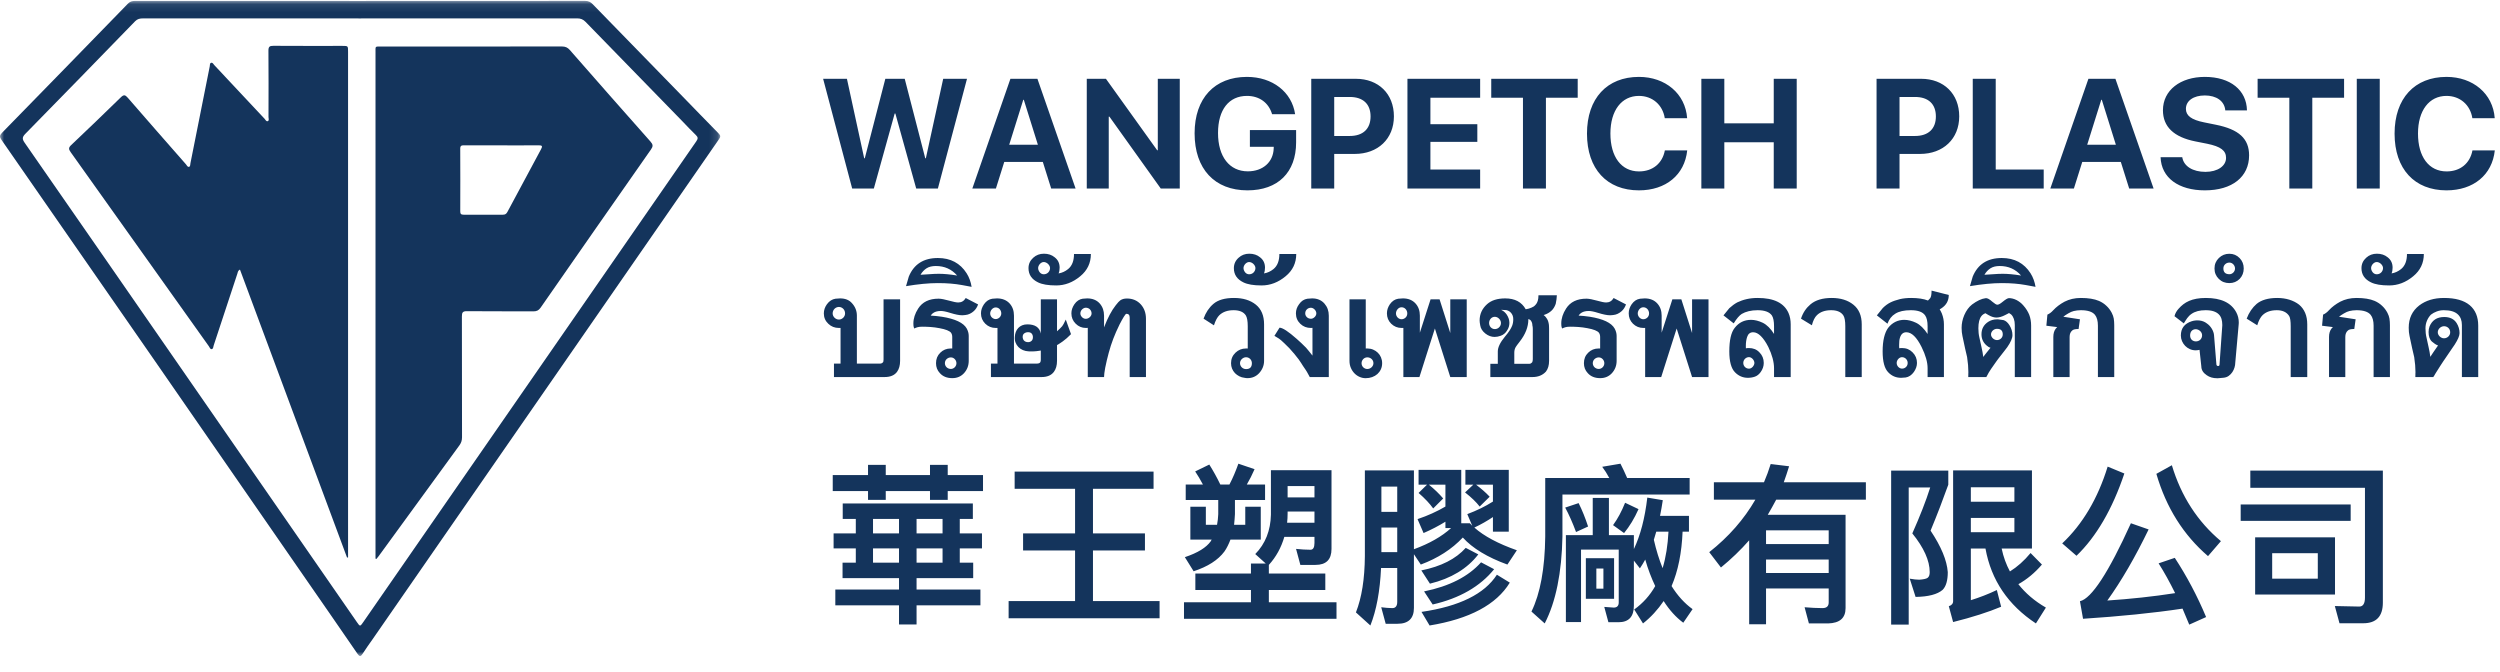
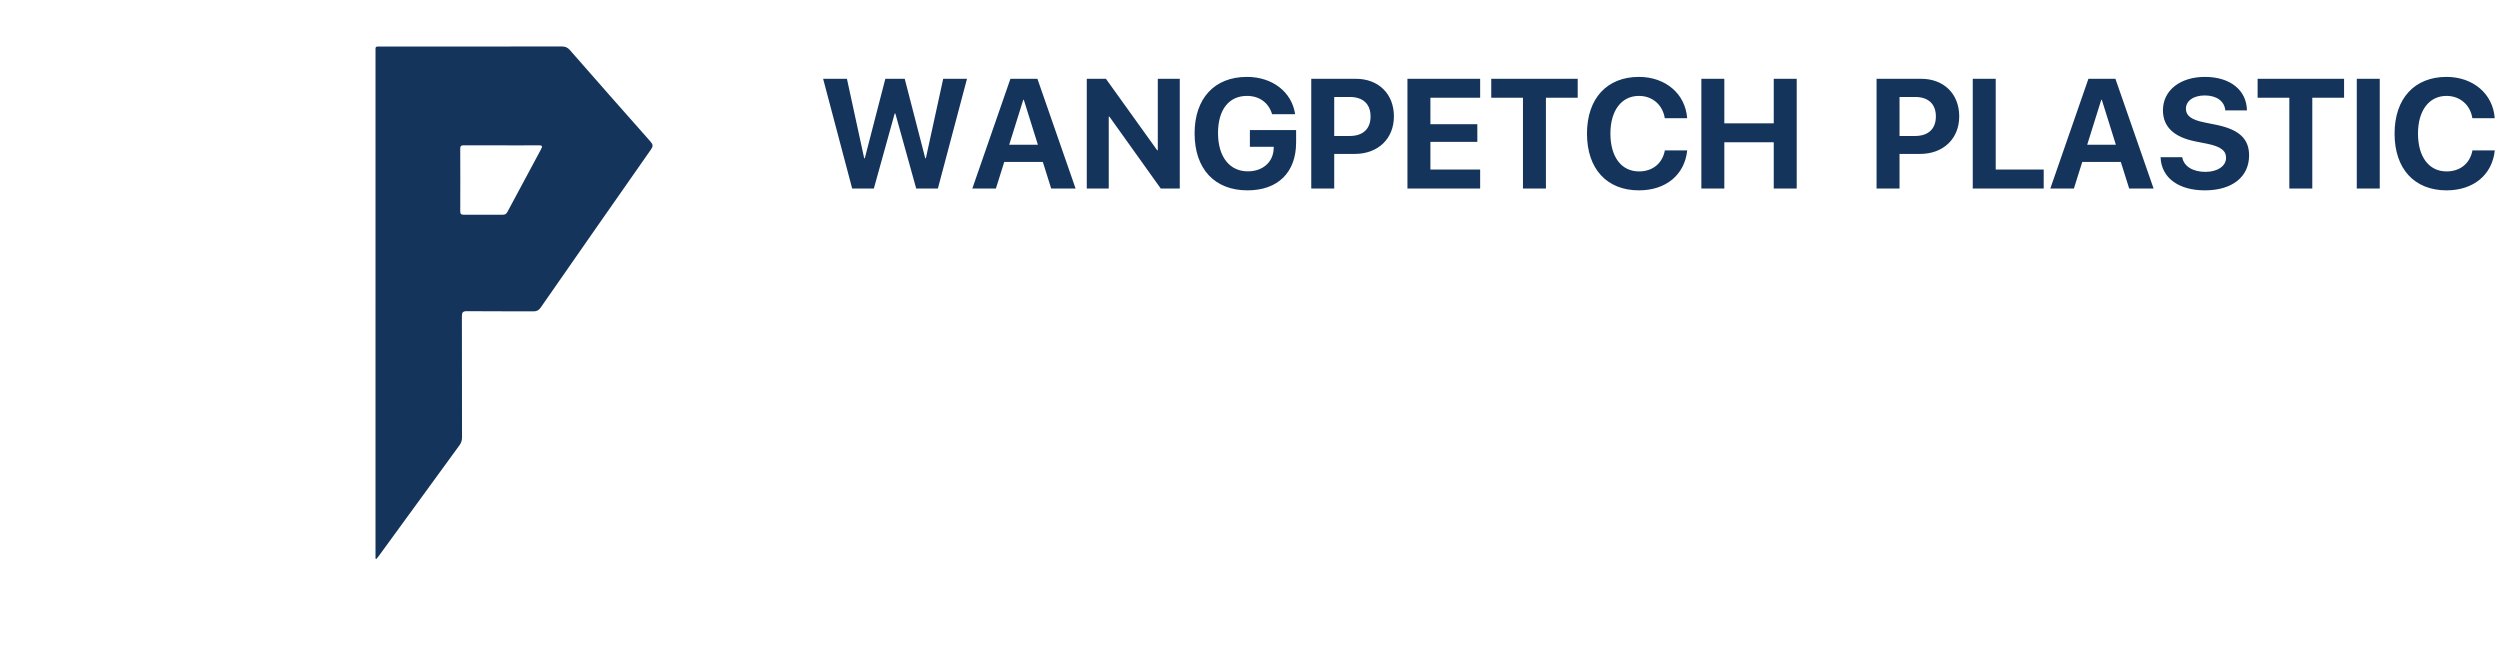
<svg xmlns="http://www.w3.org/2000/svg" xmlns:xlink="http://www.w3.org/1999/xlink" width="305px" height="82px" viewBox="0 0 305 82" version="1.1">
  <title>Group 2</title>
  <defs>
-     <polygon id="path-1" points="3.81611049e-05 0.094 87.867 0.094 87.867 80.028 3.81611049e-05 80.028" />
-   </defs>
+     </defs>
  <g id="Page-1" stroke="none" stroke-width="1" fill="none" fill-rule="evenodd">
    <g id="Wangpetch-Product-air-bubble" transform="translate(-215, -20)">
      <g id="Group-2" transform="translate(215, 20)">
        <path d="M106.609,23 L109.151,13.853 L109.235,13.853 L111.777,23 L114.421,23 L117.974,9.613 L115.07,9.613 L112.955,19.308 L112.881,19.308 L110.376,9.613 L108.01,9.613 L105.505,19.308 L105.431,19.308 L103.325,9.613 L100.421,9.613 L103.965,23 L106.609,23 Z M121.5,23 L122.52,19.753 L127.224,19.753 L128.244,23 L131.222,23 L126.565,9.613 L123.271,9.613 L118.624,23 L121.5,23 Z M126.621,17.656 L123.123,17.656 L124.839,12.173 L124.904,12.173 L126.621,17.656 Z M135.267,23 L135.267,14.233 L135.351,14.233 L141.613,23 L143.932,23 L143.932,9.613 L141.251,9.613 L141.251,18.333 L141.177,18.333 L134.924,9.613 L132.586,9.613 L132.586,23 L135.267,23 Z M152.189,23.223 C155.918,23.223 158.126,21.024 158.126,17.378 L158.126,15.866 L152.486,15.866 L152.486,17.907 L155.399,17.907 L155.39,18.12 C155.334,19.781 154.063,20.903 152.235,20.903 C150.009,20.903 148.599,19.131 148.599,16.228 C148.599,13.379 149.925,11.7 152.133,11.7 C153.646,11.7 154.787,12.535 155.195,13.936 L158.006,13.936 C157.607,11.227 155.25,9.381 152.124,9.381 C148.19,9.381 145.741,11.979 145.741,16.265 C145.741,20.616 148.19,23.223 152.189,23.223 Z M162.774,23 L162.774,18.779 L165.279,18.779 C168.1,18.779 170.057,16.942 170.057,14.196 C170.057,11.44 168.165,9.613 165.418,9.613 L159.973,9.613 L159.973,23 L162.774,23 Z M164.667,16.589 L162.774,16.589 L162.774,11.83 L164.676,11.83 C166.281,11.83 167.209,12.684 167.209,14.205 C167.209,15.736 166.272,16.589 164.667,16.589 Z M180.578,23 L180.578,20.681 L174.51,20.681 L174.51,17.304 L180.234,17.304 L180.234,15.151 L174.51,15.151 L174.51,11.923 L180.578,11.923 L180.578,9.613 L171.708,9.613 L171.708,23 L180.578,23 Z M188.603,23 L188.603,11.923 L192.48,11.923 L192.48,9.613 L181.932,9.613 L181.932,11.923 L185.801,11.923 L185.801,23 L188.603,23 Z M199.949,23.223 C203.233,23.223 205.524,21.339 205.84,18.352 L203.112,18.352 C202.815,19.938 201.619,20.913 199.958,20.913 C197.815,20.913 196.47,19.15 196.47,16.292 C196.47,13.472 197.833,11.7 199.949,11.7 C201.582,11.7 202.843,12.776 203.103,14.418 L205.831,14.418 C205.617,11.422 203.168,9.381 199.949,9.381 C196.071,9.381 193.612,11.988 193.612,16.302 C193.612,20.625 196.052,23.223 199.949,23.223 Z M210.367,23 L210.367,17.359 L216.397,17.359 L216.397,23 L219.199,23 L219.199,9.613 L216.397,9.613 L216.397,15.049 L210.367,15.049 L210.367,9.613 L207.565,9.613 L207.565,23 L210.367,23 Z M231.742,23 L231.742,18.779 L234.247,18.779 C237.067,18.779 239.025,16.942 239.025,14.196 C239.025,11.44 237.132,9.613 234.386,9.613 L228.94,9.613 L228.94,23 L231.742,23 Z M233.635,16.589 L231.742,16.589 L231.742,11.83 L233.644,11.83 C235.249,11.83 236.177,12.684 236.177,14.205 C236.177,15.736 235.24,16.589 233.635,16.589 Z M249.332,23 L249.332,20.681 L243.478,20.681 L243.478,9.613 L240.676,9.613 L240.676,23 L249.332,23 Z M253.015,23 L254.036,19.753 L258.739,19.753 L259.76,23 L262.738,23 L258.081,9.613 L254.787,9.613 L250.139,23 L253.015,23 Z M258.136,17.656 L254.639,17.656 L256.355,12.173 L256.42,12.173 L258.136,17.656 Z M268.991,23.223 C272.34,23.223 274.39,21.571 274.39,18.955 C274.39,16.923 273.156,15.782 270.327,15.216 L268.907,14.929 C267.33,14.613 266.681,14.103 266.681,13.277 C266.681,12.294 267.608,11.645 268.991,11.645 C270.401,11.645 271.394,12.331 271.486,13.472 L274.13,13.472 C274.084,11.014 272.117,9.381 268.991,9.381 C266.013,9.381 263.879,11.004 263.879,13.454 C263.879,15.448 265.187,16.729 267.859,17.257 L269.269,17.536 C270.948,17.879 271.579,18.38 271.579,19.261 C271.579,20.245 270.559,20.968 269.065,20.968 C267.543,20.968 266.412,20.3 266.235,19.178 L263.591,19.178 C263.675,21.701 265.799,23.223 268.991,23.223 Z M282.1,23 L282.1,11.923 L285.978,11.923 L285.978,9.613 L275.429,9.613 L275.429,11.923 L279.298,11.923 L279.298,23 L282.1,23 Z M290.329,23 L290.329,9.613 L287.527,9.613 L287.527,23 L290.329,23 Z M298.474,23.223 C301.758,23.223 304.05,21.339 304.365,18.352 L301.638,18.352 C301.341,19.938 300.144,20.913 298.483,20.913 C296.34,20.913 294.995,19.15 294.995,16.292 C294.995,13.472 296.359,11.7 298.474,11.7 C300.107,11.7 301.369,12.776 301.628,14.418 L304.356,14.418 C304.143,11.422 301.693,9.381 298.474,9.381 C294.596,9.381 292.138,11.988 292.138,16.302 C292.138,20.625 294.578,23.223 298.474,23.223 Z" id="WANGPETCHPLASTIC" fill="#14345C" fill-rule="nonzero" />
-         <path d="M108.062,60.98 L108.062,59.909 L113.459,59.909 L113.459,60.98 L115.622,60.98 L115.622,59.909 L119.927,59.909 L119.927,57.956 L115.622,57.956 L115.622,56.717 L113.459,56.717 L113.459,57.956 L108.062,57.956 L108.062,56.717 L105.899,56.717 L105.899,57.956 L101.594,57.956 L101.594,59.909 L105.899,59.909 L105.899,60.98 L108.062,60.98 Z M111.821,76.184 L111.821,73.853 L119.612,73.853 L119.612,71.921 L111.821,71.921 L111.821,70.535 L118.73,70.535 L118.73,68.645 L117.092,68.645 L117.092,66.902 L119.801,66.902 L119.801,65.075 L117.092,65.075 L117.092,63.311 L118.688,63.311 L118.688,61.421 L102.812,61.421 L102.812,63.311 L104.408,63.311 L104.408,65.075 L101.699,65.075 L101.699,66.902 L104.408,66.902 L104.408,68.645 L102.791,68.645 L102.791,70.535 L109.679,70.535 L109.679,71.921 L101.909,71.921 L101.909,73.853 L109.679,73.853 L109.679,76.184 L111.821,76.184 Z M109.679,65.075 L106.508,65.075 L106.508,63.311 L109.679,63.311 L109.679,65.075 Z M114.992,65.075 L111.821,65.075 L111.821,63.311 L114.992,63.311 L114.992,65.075 Z M109.679,68.645 L106.508,68.645 L106.508,66.902 L109.679,66.902 L109.679,68.645 Z M114.992,68.645 L111.821,68.645 L111.821,66.902 L114.992,66.902 L114.992,68.645 Z M141.469,75.428 L141.469,73.328 L133.342,73.328 L133.342,67.154 L139.684,67.154 L139.684,65.075 L133.342,65.075 L133.342,59.636 L140.734,59.636 L140.734,57.536 L123.787,57.536 L123.787,59.636 L131.158,59.636 L131.158,65.075 L124.816,65.075 L124.816,67.154 L131.158,67.154 L131.158,73.328 L123.052,73.328 L123.052,75.428 L141.469,75.428 Z M145.623,69.695 C147.345,69.128 148.605,68.33 149.382,67.28 C149.676,66.86 149.907,66.377 150.117,65.831 L153.813,65.831 L153.813,61.82 L151.923,61.82 L151.923,64.025 L150.558,64.025 C150.6,63.605 150.642,63.185 150.663,62.723 L150.663,61.001 L154.338,61.001 L154.338,59.111 L152.112,59.111 C152.448,58.544 152.763,57.914 153.057,57.242 L151.083,56.57 C150.768,57.452 150.411,58.313 149.991,59.111 L148.878,59.111 C148.458,58.229 147.996,57.41 147.534,56.675 L145.812,57.515 C146.127,57.977 146.442,58.523 146.757,59.111 L144.657,59.111 L144.657,61.001 L148.626,61.001 L148.626,62.723 C148.605,63.164 148.563,63.605 148.479,64.025 L147.114,64.025 L147.114,61.82 L145.224,61.82 L145.224,65.831 L147.828,65.831 C147.786,65.873 147.765,65.936 147.723,66.02 C147.177,66.797 146.127,67.448 144.552,67.973 L145.623,69.695 Z M163.053,75.491 L163.053,73.475 L154.8,73.475 L154.8,71.984 L161.688,71.984 L161.688,69.968 L154.8,69.968 L154.8,68.918 C155.682,67.952 156.312,66.797 156.69,65.495 L160.365,65.495 L160.365,66.251 C160.365,66.797 160.197,67.07 159.882,67.07 C159.336,67.07 158.748,67.028 158.118,66.965 L158.643,68.918 L160.491,68.918 C161.793,68.918 162.444,68.267 162.444,66.965 L162.444,57.368 L155.052,57.368 L155.052,62.786 C155.01,64.718 154.38,66.335 153.141,67.595 L154.422,68.75 L152.616,68.75 L152.616,69.968 L145.833,69.968 L145.833,71.984 L152.616,71.984 L152.616,73.475 L144.447,73.475 L144.447,75.491 L163.053,75.491 Z M160.365,60.686 L157.089,60.686 L157.089,59.3 L160.365,59.3 L160.365,60.686 Z M160.365,63.773 L157.026,63.773 C157.068,63.416 157.089,63.038 157.089,62.639 L157.089,62.408 L160.365,62.408 L160.365,63.773 Z M167.186,76.31 C167.921,74.462 168.362,72.11 168.488,69.296 L170.462,69.296 L170.462,73.433 C170.462,73.937 170.252,74.189 169.874,74.189 C169.454,74.189 169.013,74.147 168.509,74.084 L169.055,76.1 L170.504,76.1 C171.827,76.1 172.499,75.449 172.499,74.168 L172.499,67.616 L173.339,68.876 C175.418,68.099 177.119,67.007 178.463,65.579 C179.639,66.881 181.466,67.994 183.902,68.876 L185.057,67.133 C182.789,66.335 181.046,65.411 179.87,64.361 C180.689,63.983 181.445,63.542 182.138,63.08 L182.138,64.865 L184.07,64.865 L184.07,57.326 L178.778,57.326 L178.778,59.132 L179.744,59.132 L178.736,60.077 C179.513,60.686 180.101,61.253 180.521,61.799 L181.739,60.602 C181.277,60.098 180.71,59.615 180.08,59.132 L182.138,59.132 L182.138,61.19 C181.214,61.778 180.185,62.282 179.009,62.723 L179.618,64.151 C179.513,64.046 179.408,63.941 179.324,63.836 L178.274,63.836 L178.274,57.326 L173.066,57.326 L173.066,59.132 L174.095,59.132 L173.066,60.14 C173.843,60.812 174.431,61.442 174.851,62.03 L176.069,60.812 C175.586,60.245 174.998,59.678 174.326,59.132 L176.342,59.132 L176.342,61.799 C175.334,62.387 174.2,62.912 172.94,63.332 L173.675,65.033 C174.641,64.613 175.523,64.151 176.342,63.647 L176.342,64.424 L177.035,64.424 C175.901,65.453 174.389,66.314 172.499,67.007 L172.499,57.389 L166.514,57.389 L166.514,67.847 C166.493,70.619 166.136,72.908 165.422,74.714 L167.186,76.31 Z M170.462,62.45 L168.53,62.45 L168.53,59.363 L170.462,59.363 L170.462,62.45 Z M170.462,67.364 L168.53,67.364 L168.53,64.361 L170.462,64.361 L170.462,67.364 Z M174.452,71.207 C177.035,70.577 179.009,69.38 180.353,67.637 L178.82,66.839 C177.623,68.183 175.817,69.107 173.402,69.59 L174.452,71.207 Z M174.788,73.748 C178.085,72.992 180.584,71.543 182.285,69.443 L180.689,68.603 C179.135,70.346 176.825,71.522 173.738,72.152 L174.788,73.748 Z M174.41,76.31 C179.282,75.512 182.558,73.769 184.196,71.081 L182.621,70.115 C181.109,72.467 178.043,73.979 173.423,74.651 L174.41,76.31 Z M188.455,76.058 C189.82,73.412 190.534,69.863 190.618,65.453 L190.618,60.329 L206.137,60.329 L206.137,58.313 L198.514,58.313 C198.241,57.683 197.968,57.095 197.695,56.57 L195.469,56.948 C195.784,57.368 196.078,57.83 196.33,58.313 L188.518,58.313 L188.518,65.453 C188.476,69.359 187.909,72.425 186.838,74.609 L188.455,76.058 Z M200.446,76.058 C201.412,75.302 202.252,74.378 202.966,73.328 C203.659,74.42 204.457,75.302 205.36,75.974 L206.494,74.315 C205.528,73.622 204.667,72.677 203.932,71.501 C204.73,69.653 205.171,67.427 205.276,64.865 L206.053,64.865 L206.053,62.933 L202.525,62.933 C202.651,62.345 202.756,61.694 202.861,61.022 L200.971,60.707 C200.677,63.227 200.131,65.306 199.333,66.986 L199.333,65.285 L196.288,65.285 L196.288,60.749 L194.314,60.749 L194.314,65.285 L191.038,65.285 L191.038,75.89 L192.886,75.89 L192.886,67.049 L197.485,67.049 L197.485,73.496 C197.485,73.916 197.275,74.126 196.876,74.126 L195.721,74.042 L196.225,75.911 L197.464,75.911 C198.703,75.911 199.333,75.239 199.333,73.895 L199.333,68.393 L200.068,69.338 C200.299,69.002 200.509,68.645 200.719,68.267 C201.055,69.443 201.475,70.535 201.937,71.501 C201.286,72.656 200.425,73.601 199.375,74.357 L200.446,76.058 Z M198.136,65.033 C198.808,64.214 199.396,63.248 199.9,62.114 L198.262,61.337 C197.842,62.387 197.359,63.29 196.792,64.067 L198.136,65.033 Z M192.277,64.907 L193.747,64.235 C193.411,63.206 193.033,62.261 192.592,61.379 L190.954,61.925 C191.416,62.786 191.857,63.773 192.277,64.907 Z M202.84,69.317 C202.42,68.288 202.063,67.133 201.769,65.852 C201.853,65.537 201.958,65.201 202.063,64.865 L203.554,64.865 C203.47,66.503 203.239,67.994 202.84,69.317 Z M196.918,73.055 L196.918,68.099 L193.474,68.099 L193.474,73.055 L196.918,73.055 Z M195.616,71.816 L194.755,71.816 L194.755,69.359 L195.616,69.359 L195.616,71.816 Z M215.457,76.163 L215.457,71.795 L223.101,71.795 L223.101,73.496 C223.101,73.958 222.849,74.189 222.345,74.189 C221.673,74.189 220.938,74.147 220.161,74.084 L220.686,76.058 L223.038,76.058 C224.445,76.016 225.159,75.407 225.159,74.189 L225.159,62.807 L215.667,62.807 C216.024,62.198 216.36,61.589 216.696,60.959 L227.637,60.959 L227.637,58.838 L217.62,58.838 C217.851,58.208 218.061,57.557 218.271,56.885 L216.024,56.612 C215.793,57.368 215.52,58.103 215.205,58.838 L209.094,58.838 L209.094,60.959 L214.155,60.959 C212.769,63.353 210.9,65.495 208.527,67.364 L209.955,69.233 C211.215,68.204 212.37,67.091 213.399,65.915 L213.399,76.163 L215.457,76.163 Z M223.101,66.377 L215.457,66.377 L215.457,64.697 L223.101,64.697 L223.101,66.377 Z M223.101,69.905 L215.457,69.905 L215.457,68.267 L223.101,68.267 L223.101,69.905 Z M248.381,76.058 L249.599,74.126 C248.213,73.328 247.1,72.362 246.239,71.27 C247.289,70.682 248.255,69.884 249.116,68.876 L247.73,67.469 C246.932,68.435 246.092,69.17 245.21,69.716 C244.748,68.855 244.412,67.931 244.202,66.923 L247.898,66.923 L247.898,57.389 L238.28,57.389 L238.28,73.349 C238.28,73.643 238.091,73.853 237.755,73.958 L238.28,75.89 C240.632,75.302 242.585,74.672 244.139,74.021 L243.614,71.984 C242.564,72.488 241.514,72.887 240.443,73.223 L240.443,66.923 L242.228,66.923 C242.921,70.766 244.979,73.811 248.381,76.058 Z M232.862,76.205 L232.862,59.468 L235.487,59.468 C234.962,61.127 234.227,62.996 233.303,65.075 C234.71,66.818 235.424,68.393 235.424,69.8 C235.424,70.136 235.34,70.367 235.172,70.493 C235.004,70.619 234.668,70.682 234.164,70.724 C233.849,70.724 233.45,70.682 232.988,70.598 L233.702,72.824 C235.256,72.803 236.369,72.509 236.999,71.963 C237.419,71.543 237.629,70.808 237.629,69.8 C237.524,68.372 236.831,66.692 235.529,64.739 C236.348,62.765 237.062,60.896 237.692,59.132 L237.692,57.41 L230.72,57.41 L230.72,76.205 L232.862,76.205 Z M245.756,61.211 L240.443,61.211 L240.443,59.447 L245.756,59.447 L245.756,61.211 Z M245.756,64.928 L240.443,64.928 L240.443,63.185 L245.756,63.185 L245.756,64.928 Z M269.377,67.847 L270.952,66.02 C268.096,63.626 266.101,60.539 264.967,56.759 L263.077,57.809 C264.274,61.925 266.374,65.264 269.377,67.847 Z M253.333,67.805 C255.748,65.474 257.701,62.135 259.171,57.767 L257.134,56.927 C255.937,60.812 254.089,63.941 251.59,66.293 L253.333,67.805 Z M267.088,76.205 L269.146,75.281 C268.075,72.719 266.794,70.304 265.324,68.057 L263.35,68.729 C264.043,69.821 264.715,71.039 265.366,72.362 C262.678,72.782 259.906,73.076 257.092,73.265 C258.814,70.871 260.494,67.973 262.132,64.592 L259.969,63.836 C257.239,69.863 255.16,73.034 253.753,73.349 L254.131,75.491 C258.604,75.197 262.657,74.798 266.269,74.252 C266.542,74.882 266.815,75.533 267.088,76.205 Z M288.315,76.037 C289.911,76.037 290.709,75.197 290.709,73.517 L290.709,57.41 L274.539,57.41 L274.539,59.51 L288.525,59.51 L288.525,72.908 C288.525,73.622 288.294,74 287.832,74 L284.85,73.937 L285.417,76.037 L288.315,76.037 Z M286.782,63.542 L286.782,61.547 L273.363,61.547 L273.363,63.542 L286.782,63.542 Z M284.871,72.53 L284.871,65.558 L275.127,65.558 L275.127,72.53 L284.871,72.53 Z M282.771,70.598 L277.206,70.598 L277.206,67.49 L282.771,67.49 L282.771,70.598 Z" id="華王塑膠廠有限公司" fill="#14345C" fill-rule="nonzero" />
-         <path d="M107.919,46 C108.618,46 109.125,45.788 109.44,45.362 C109.688,45.022 109.812,44.574 109.812,44.021 L109.812,44.021 L109.812,36.517 L107.793,36.517 L107.793,43.848 C107.793,44.043 107.766,44.163 107.713,44.207 C107.625,44.309 107.507,44.36 107.361,44.36 L107.361,44.36 L104.539,44.36 L104.539,38.509 C104.539,37.929 104.337,37.42 103.935,36.982 L103.935,36.982 C103.598,36.597 103.116,36.404 102.487,36.404 C102.367,36.404 102.179,36.418 101.922,36.444 C101.723,36.475 101.537,36.545 101.365,36.653 C101.192,36.762 101.033,36.916 100.887,37.115 C100.634,37.469 100.508,37.841 100.508,38.23 C100.508,38.735 100.69,39.158 101.053,39.499 C101.407,39.84 101.836,40.01 102.341,40.01 L102.341,40.01 L102.437,40.01 C102.479,40.01 102.516,40.008 102.547,40.004 L102.547,40.004 L102.547,44.36 L101.743,44.36 L101.743,46 L107.919,46 Z M102.347,38.987 C102.25,38.987 102.155,38.968 102.062,38.928 C101.969,38.888 101.887,38.834 101.816,38.765 C101.745,38.696 101.689,38.617 101.647,38.526 C101.605,38.435 101.584,38.339 101.584,38.237 C101.584,38.126 101.604,38.024 101.644,37.928 C101.683,37.833 101.738,37.75 101.806,37.679 C101.875,37.608 101.956,37.552 102.049,37.51 C102.142,37.468 102.241,37.447 102.347,37.447 C102.454,37.447 102.552,37.468 102.643,37.51 C102.734,37.552 102.813,37.608 102.882,37.679 C102.951,37.75 103.004,37.833 103.041,37.928 C103.079,38.024 103.098,38.126 103.098,38.237 C103.098,38.339 103.078,38.435 103.038,38.526 C102.998,38.617 102.943,38.696 102.872,38.765 C102.801,38.834 102.72,38.888 102.63,38.928 C102.539,38.968 102.445,38.987 102.347,38.987 Z M118.537,34.996 C118.489,34.695 118.413,34.404 118.312,34.123 C118.21,33.842 118.081,33.58 117.926,33.336 C117.537,32.725 117.05,32.263 116.465,31.948 C115.881,31.634 115.199,31.477 114.42,31.477 C112.68,31.477 111.498,32.232 110.874,33.741 L110.874,33.741 L110.535,34.91 C111.279,34.786 111.973,34.693 112.617,34.631 C113.261,34.569 113.862,34.538 114.42,34.538 C114.987,34.538 115.509,34.558 115.987,34.598 C116.465,34.638 116.913,34.695 117.329,34.771 L117.329,34.771 L118.537,34.996 Z M116.771,33.615 C116.319,33.54 115.909,33.486 115.539,33.453 C115.169,33.419 114.843,33.403 114.56,33.403 C114.214,33.403 113.861,33.417 113.5,33.446 C113.14,33.475 112.74,33.5 112.302,33.522 C112.501,33.181 112.747,32.918 113.039,32.732 C113.331,32.546 113.707,32.453 114.168,32.453 C115.23,32.453 116.098,32.84 116.771,33.615 Z M116.18,46.133 C116.76,46.133 117.236,45.931 117.608,45.529 C117.993,45.104 118.185,44.601 118.185,44.021 L118.185,44.021 L118.185,40.98 C118.185,40.679 118.103,40.378 117.94,40.077 L117.94,40.077 C117.55,39.382 116.541,38.903 114.912,38.642 C114.668,38.607 114.429,38.577 114.194,38.553 C113.96,38.528 113.743,38.512 113.544,38.503 C113.575,38.454 113.609,38.41 113.646,38.37 C113.684,38.33 113.721,38.292 113.756,38.257 L113.756,38.257 C114,38.045 114.34,37.938 114.779,37.938 C114.912,37.938 115.072,37.957 115.26,37.995 C115.448,38.032 115.669,38.091 115.921,38.171 C116.545,38.365 117.032,38.463 117.382,38.463 C117.426,38.463 117.483,38.46 117.551,38.453 C117.62,38.446 117.698,38.439 117.787,38.43 C117.973,38.412 118.153,38.361 118.328,38.277 C118.503,38.193 118.666,38.082 118.816,37.945 C118.927,37.843 119.025,37.725 119.112,37.59 C119.198,37.455 119.27,37.305 119.328,37.141 L119.328,37.141 L117.82,36.358 C117.608,36.721 117.304,36.902 116.91,36.902 C116.795,36.902 116.645,36.884 116.459,36.846 C116.273,36.808 116.056,36.754 115.808,36.683 C115.538,36.608 115.292,36.548 115.071,36.504 C114.85,36.46 114.661,36.438 114.506,36.438 C113.36,36.438 112.53,36.84 112.016,37.646 C111.627,38.253 111.432,38.859 111.432,39.466 C111.432,39.51 111.435,39.592 111.442,39.711 C111.448,39.831 111.481,39.953 111.538,40.077 C111.68,40.006 111.823,39.951 111.966,39.914 C112.11,39.876 112.293,39.857 112.514,39.857 C112.855,39.857 113.197,39.87 113.54,39.894 C113.883,39.918 114.241,39.966 114.613,40.037 C114.998,40.108 115.307,40.189 115.539,40.282 C115.771,40.375 115.932,40.477 116.021,40.588 C116.069,40.654 116.107,40.732 116.133,40.82 C116.16,40.909 116.173,41.004 116.173,41.106 L116.173,41.106 L116.173,42.52 C116.142,42.516 116.112,42.514 116.084,42.514 L116.084,42.514 L115.994,42.514 C115.485,42.514 115.058,42.686 114.712,43.032 L114.712,43.032 C114.367,43.368 114.194,43.793 114.194,44.307 C114.194,44.785 114.349,45.188 114.659,45.515 L114.659,45.515 C115.022,45.927 115.529,46.133 116.18,46.133 Z M116.001,45.011 C115.899,45.011 115.804,44.992 115.715,44.954 C115.626,44.916 115.55,44.867 115.486,44.805 C115.422,44.743 115.371,44.669 115.333,44.582 C115.296,44.496 115.277,44.404 115.277,44.307 C115.277,44.209 115.296,44.117 115.333,44.031 C115.371,43.945 115.423,43.871 115.489,43.809 C115.556,43.747 115.633,43.697 115.722,43.659 C115.81,43.622 115.903,43.603 116.001,43.603 C116.098,43.603 116.188,43.622 116.27,43.659 C116.351,43.697 116.423,43.749 116.485,43.815 C116.547,43.882 116.596,43.957 116.631,44.041 C116.667,44.125 116.685,44.214 116.685,44.307 C116.685,44.404 116.667,44.495 116.631,44.579 C116.596,44.663 116.547,44.737 116.485,44.801 C116.423,44.866 116.351,44.916 116.27,44.954 C116.188,44.992 116.098,45.011 116.001,45.011 Z M128.857,34.824 C129.915,34.824 130.893,34.45 131.792,33.702 C132.655,32.993 133.087,32.088 133.087,30.986 L133.087,30.986 L131.028,30.986 C131.028,31.822 130.789,32.435 130.311,32.825 C129.957,33.113 129.57,33.29 129.149,33.356 C129.233,33.161 129.275,32.927 129.275,32.652 C129.275,32.391 129.225,32.154 129.126,31.942 C129.026,31.729 128.872,31.543 128.664,31.384 L128.664,31.384 C128.315,31.096 127.878,30.952 127.356,30.952 C126.847,30.952 126.413,31.116 126.054,31.444 C125.669,31.789 125.477,32.214 125.477,32.719 C125.477,33.498 125.866,34.076 126.646,34.452 L126.646,34.452 C127.15,34.7 127.887,34.824 128.857,34.824 Z M127.343,33.462 C127.161,33.462 127.004,33.392 126.871,33.25 L126.871,33.25 C126.805,33.17 126.752,33.084 126.712,32.991 C126.672,32.898 126.652,32.803 126.652,32.705 C126.652,32.621 126.671,32.535 126.709,32.446 C126.746,32.358 126.797,32.278 126.861,32.207 C126.926,32.137 126.999,32.079 127.08,32.035 C127.162,31.99 127.25,31.968 127.343,31.968 C127.427,31.968 127.514,31.988 127.605,32.028 C127.696,32.068 127.778,32.122 127.851,32.191 C127.924,32.259 127.985,32.338 128.033,32.427 C128.082,32.515 128.106,32.608 128.106,32.705 C128.106,32.803 128.088,32.897 128.05,32.988 C128.012,33.078 127.96,33.159 127.894,33.23 C127.828,33.301 127.747,33.357 127.652,33.399 C127.556,33.441 127.453,33.462 127.343,33.462 Z M127.077,46 C127.759,46 128.259,45.788 128.578,45.362 C128.702,45.194 128.796,44.998 128.86,44.775 C128.924,44.551 128.956,44.3 128.956,44.021 L128.956,44.021 L128.956,42.102 L129.136,41.996 C129.198,41.96 129.271,41.914 129.355,41.856 C129.439,41.799 129.536,41.732 129.647,41.657 C129.806,41.542 129.969,41.412 130.135,41.269 C130.301,41.125 130.477,40.958 130.663,40.767 L130.663,40.767 L130.026,38.987 C129.915,39.227 129.826,39.406 129.76,39.525 C129.694,39.645 129.636,39.736 129.587,39.798 C129.521,39.873 129.432,39.966 129.322,40.077 C129.211,40.187 129.089,40.3 128.956,40.415 L128.956,40.415 L128.956,36.517 L126.978,36.517 L126.978,40.694 C126.831,39.946 126.285,39.572 125.337,39.572 C125.098,39.572 124.887,39.611 124.703,39.688 C124.519,39.766 124.362,39.873 124.232,40.01 C124.101,40.147 124,40.309 123.929,40.495 C123.859,40.681 123.819,40.882 123.81,41.099 C123.788,41.347 123.817,41.576 123.896,41.787 C123.976,41.997 124.092,42.181 124.245,42.338 C124.398,42.495 124.58,42.619 124.793,42.71 C125.005,42.8 125.235,42.852 125.483,42.866 C125.616,42.87 125.736,42.872 125.842,42.872 C125.948,42.872 126.051,42.87 126.151,42.866 C126.25,42.861 126.349,42.853 126.446,42.842 C126.544,42.831 126.65,42.817 126.765,42.799 L126.765,42.799 L126.978,42.766 L126.978,43.848 C126.978,43.906 126.975,43.955 126.971,43.995 C126.966,44.034 126.96,44.07 126.951,44.101 C126.916,44.273 126.761,44.36 126.486,44.36 L126.486,44.36 L123.704,44.36 L123.704,38.509 C123.704,37.912 123.529,37.418 123.179,37.029 C122.798,36.612 122.28,36.404 121.625,36.404 C121.501,36.404 121.313,36.418 121.061,36.444 C120.658,36.506 120.319,36.732 120.045,37.121 C119.925,37.299 119.834,37.478 119.772,37.659 C119.71,37.841 119.679,38.031 119.679,38.23 C119.679,38.722 119.854,39.142 120.204,39.492 C120.558,39.837 120.981,40.01 121.472,40.01 L121.472,40.01 L121.572,40.01 C121.612,40.01 121.652,40.008 121.692,40.004 L121.692,40.004 L121.692,44.36 L120.895,44.36 L120.895,46 L127.077,46 Z M121.472,38.928 C121.384,38.928 121.299,38.909 121.217,38.871 C121.135,38.834 121.063,38.784 121.001,38.722 C120.939,38.66 120.89,38.587 120.855,38.503 C120.819,38.419 120.802,38.33 120.802,38.237 C120.802,38.153 120.819,38.067 120.855,37.978 C120.89,37.89 120.938,37.811 120.998,37.742 C121.057,37.674 121.128,37.617 121.21,37.573 C121.292,37.529 121.379,37.507 121.472,37.507 C121.57,37.507 121.661,37.525 121.745,37.563 C121.829,37.601 121.901,37.653 121.961,37.719 C122.02,37.786 122.068,37.863 122.103,37.952 C122.139,38.04 122.156,38.135 122.156,38.237 C122.156,38.33 122.138,38.419 122.1,38.503 C122.062,38.587 122.013,38.66 121.951,38.722 C121.889,38.784 121.817,38.834 121.735,38.871 C121.653,38.909 121.565,38.928 121.472,38.928 Z M125.437,41.743 C125.317,41.743 125.214,41.725 125.128,41.687 C125.042,41.649 124.972,41.599 124.919,41.538 C124.866,41.476 124.827,41.406 124.803,41.328 C124.778,41.251 124.766,41.174 124.766,41.099 C124.766,40.904 124.833,40.761 124.965,40.668 C125.098,40.575 125.251,40.528 125.424,40.528 C125.623,40.528 125.771,40.586 125.869,40.701 C125.966,40.816 126.015,40.962 126.015,41.139 C126.015,41.338 125.957,41.489 125.842,41.591 C125.727,41.692 125.592,41.743 125.437,41.743 Z M134.694,38.509 C134.694,37.925 134.521,37.434 134.176,37.035 C133.804,36.615 133.291,36.404 132.635,36.404 C132.52,36.404 132.334,36.418 132.078,36.444 C131.883,36.475 131.701,36.546 131.533,36.657 C131.365,36.767 131.212,36.922 131.075,37.121 C130.955,37.299 130.865,37.478 130.803,37.659 C130.741,37.841 130.71,38.031 130.71,38.23 C130.71,38.722 130.882,39.14 131.228,39.486 C131.577,39.835 131.993,40.01 132.476,40.01 C132.498,40.01 132.529,40.009 132.569,40.007 C132.609,40.005 132.655,40.001 132.708,39.997 L132.708,39.997 L132.708,46 L134.694,46 C134.694,45.885 134.706,45.728 134.73,45.529 C134.755,45.329 134.789,45.112 134.833,44.878 C134.891,44.581 134.956,44.279 135.029,43.971 C135.102,43.664 135.18,43.358 135.262,43.055 C135.344,42.752 135.431,42.455 135.524,42.165 C135.617,41.875 135.714,41.599 135.816,41.338 C135.909,41.082 136.023,40.803 136.158,40.502 C136.293,40.201 136.438,39.891 136.593,39.572 C136.788,39.196 136.958,38.888 137.104,38.649 C137.251,38.41 137.355,38.288 137.417,38.284 C137.687,38.279 137.822,38.434 137.822,38.748 L137.822,38.748 L137.822,46 L139.807,46 L139.807,38.895 C139.807,38.195 139.601,37.613 139.19,37.148 C138.751,36.661 138.182,36.418 137.483,36.418 C137.155,36.418 136.885,36.493 136.673,36.643 C136.549,36.727 136.365,36.927 136.122,37.241 L136.122,37.241 C135.869,37.56 135.625,37.942 135.388,38.387 C135.151,38.831 134.92,39.348 134.694,39.937 L134.693,39.937 L134.694,38.509 Z M132.469,38.895 C132.292,38.895 132.137,38.826 132.004,38.689 L132.004,38.689 C131.872,38.551 131.805,38.401 131.805,38.237 C131.805,38.144 131.824,38.054 131.862,37.968 C131.899,37.882 131.95,37.808 132.014,37.746 C132.079,37.684 132.151,37.634 132.23,37.596 C132.31,37.559 132.39,37.54 132.469,37.54 C132.567,37.54 132.659,37.558 132.745,37.593 C132.831,37.628 132.905,37.677 132.967,37.739 C133.029,37.801 133.079,37.875 133.117,37.962 C133.154,38.048 133.173,38.14 133.173,38.237 C133.173,38.321 133.154,38.402 133.117,38.479 C133.079,38.557 133.027,38.627 132.961,38.689 C132.894,38.751 132.819,38.8 132.735,38.838 C132.651,38.876 132.562,38.895 132.469,38.895 Z M153.912,34.824 C154.97,34.824 155.948,34.45 156.847,33.702 C157.71,32.993 158.142,32.088 158.142,30.986 L158.142,30.986 L156.083,30.986 C156.083,31.822 155.844,32.435 155.366,32.825 C155.012,33.113 154.625,33.29 154.204,33.356 C154.288,33.161 154.33,32.927 154.33,32.652 C154.33,32.391 154.28,32.154 154.181,31.942 C154.081,31.729 153.927,31.543 153.719,31.384 L153.719,31.384 C153.37,31.096 152.934,30.952 152.411,30.952 C151.902,30.952 151.468,31.116 151.11,31.444 C150.724,31.789 150.532,32.214 150.532,32.719 C150.532,33.498 150.921,34.076 151.701,34.452 L151.701,34.452 C152.205,34.7 152.942,34.824 153.912,34.824 Z M152.398,33.462 C152.216,33.462 152.059,33.392 151.926,33.25 L151.926,33.25 C151.86,33.17 151.807,33.084 151.767,32.991 C151.727,32.898 151.707,32.803 151.707,32.705 C151.707,32.621 151.726,32.535 151.764,32.446 C151.801,32.358 151.852,32.278 151.916,32.207 C151.981,32.137 152.054,32.079 152.136,32.035 C152.217,31.99 152.305,31.968 152.398,31.968 C152.482,31.968 152.569,31.988 152.66,32.028 C152.751,32.068 152.833,32.122 152.906,32.191 C152.979,32.259 153.04,32.338 153.088,32.427 C153.137,32.515 153.162,32.608 153.162,32.705 C153.162,32.803 153.143,32.897 153.105,32.988 C153.067,33.078 153.015,33.159 152.949,33.23 C152.883,33.301 152.802,33.357 152.707,33.399 C152.611,33.441 152.509,33.462 152.398,33.462 Z M152.205,46.133 C152.484,46.133 152.742,46.082 152.979,45.98 C153.216,45.878 153.427,45.728 153.613,45.529 C153.808,45.316 153.957,45.082 154.061,44.828 C154.165,44.573 154.217,44.304 154.217,44.021 L154.217,44.021 L154.217,39.572 C154.217,38.509 153.883,37.708 153.215,37.168 C152.537,36.623 151.647,36.351 150.545,36.351 C149.438,36.351 148.604,36.59 148.042,37.068 C147.506,37.524 147.103,38.126 146.833,38.875 L146.833,38.875 L148.101,39.691 C148.287,39.107 148.511,38.691 148.772,38.443 C149.197,38.045 149.773,37.845 150.499,37.845 C151.207,37.845 151.701,38.051 151.979,38.463 C152.143,38.715 152.225,39.165 152.225,39.811 L152.225,39.811 L152.225,42.52 C152.194,42.516 152.159,42.514 152.119,42.514 L152.119,42.514 L152.013,42.514 C151.512,42.514 151.083,42.686 150.724,43.032 C150.366,43.377 150.187,43.802 150.187,44.307 C150.187,44.546 150.227,44.766 150.309,44.967 C150.391,45.169 150.51,45.354 150.665,45.522 C150.82,45.677 150.997,45.805 151.196,45.907 C151.395,46.009 151.608,46.071 151.833,46.093 C151.904,46.111 151.97,46.122 152.029,46.126 C152.089,46.131 152.148,46.133 152.205,46.133 Z M152.019,45.03 C151.918,45.03 151.822,45.012 151.734,44.974 C151.645,44.936 151.568,44.885 151.501,44.821 C151.435,44.757 151.382,44.681 151.342,44.592 C151.302,44.504 151.282,44.408 151.282,44.307 C151.282,44.209 151.302,44.117 151.342,44.031 C151.382,43.945 151.436,43.868 151.505,43.802 C151.573,43.736 151.652,43.682 151.74,43.643 C151.829,43.603 151.922,43.583 152.019,43.583 C152.117,43.583 152.209,43.602 152.295,43.639 C152.381,43.677 152.457,43.728 152.521,43.792 C152.585,43.856 152.636,43.933 152.673,44.021 C152.711,44.11 152.73,44.205 152.73,44.307 C152.73,44.789 152.493,45.03 152.019,45.03 Z M162.113,46 L162.113,38.509 C162.113,37.934 161.938,37.445 161.588,37.042 C161.217,36.617 160.712,36.404 160.074,36.404 C159.95,36.404 159.76,36.418 159.503,36.444 C159.3,36.475 159.114,36.545 158.946,36.653 C158.777,36.762 158.625,36.916 158.487,37.115 L158.487,37.115 C158.231,37.456 158.102,37.828 158.102,38.23 C158.102,38.735 158.281,39.16 158.64,39.505 C158.99,39.842 159.419,40.01 159.928,40.01 C159.946,40.01 159.969,40.009 159.998,40.007 C160.027,40.005 160.068,40.001 160.121,39.997 L160.121,39.997 L160.121,43.384 C159.962,43.176 159.815,42.992 159.683,42.832 C159.55,42.673 159.432,42.534 159.331,42.414 C159.145,42.224 158.957,42.039 158.766,41.86 C158.576,41.68 158.39,41.511 158.208,41.352 C157.172,40.435 156.471,39.977 156.103,39.977 L156.103,39.977 L155.479,40.973 L156.024,41.305 C156.134,41.367 156.362,41.564 156.708,41.896 L156.708,41.896 L156.708,41.889 L156.734,41.923 L157.299,42.48 C157.507,42.706 157.713,42.941 157.916,43.184 C158.12,43.428 158.297,43.651 158.447,43.855 C158.571,44.037 158.675,44.192 158.76,44.32 C158.844,44.448 158.912,44.557 158.965,44.645 C159.107,44.849 159.218,45.012 159.297,45.133 C159.377,45.255 159.428,45.336 159.45,45.376 C159.481,45.433 159.514,45.494 159.55,45.558 C159.585,45.623 159.618,45.682 159.649,45.738 C159.68,45.793 159.708,45.844 159.732,45.89 C159.757,45.937 159.776,45.973 159.789,46 L159.789,46 L162.113,46 Z M159.935,38.888 C159.842,38.888 159.752,38.871 159.666,38.838 C159.58,38.805 159.506,38.758 159.444,38.699 C159.382,38.639 159.332,38.57 159.294,38.493 C159.257,38.415 159.238,38.33 159.238,38.237 C159.238,38.038 159.305,37.873 159.44,37.742 C159.575,37.612 159.74,37.546 159.935,37.546 C160.015,37.546 160.094,37.566 160.174,37.606 C160.254,37.646 160.325,37.698 160.387,37.762 C160.449,37.826 160.498,37.9 160.536,37.981 C160.574,38.063 160.592,38.149 160.592,38.237 C160.592,38.312 160.575,38.389 160.539,38.466 C160.504,38.544 160.455,38.613 160.393,38.675 C160.331,38.737 160.26,38.788 160.181,38.828 C160.101,38.868 160.019,38.888 159.935,38.888 Z M166.609,46.139 C166.892,46.139 167.157,46.095 167.402,46.007 C167.648,45.918 167.861,45.794 168.04,45.635 C168.219,45.475 168.361,45.283 168.465,45.057 C168.569,44.831 168.621,44.581 168.621,44.307 C168.621,44.054 168.574,43.819 168.481,43.599 C168.388,43.38 168.26,43.191 168.096,43.032 C167.932,42.872 167.741,42.746 167.522,42.653 C167.303,42.56 167.067,42.514 166.815,42.514 L166.815,42.514 L166.718,42.514 C166.69,42.514 166.657,42.516 166.622,42.52 L166.622,42.52 L166.622,36.517 L164.637,36.517 L164.637,44.021 C164.637,44.335 164.693,44.623 164.806,44.884 C164.919,45.146 165.067,45.369 165.251,45.555 C165.435,45.741 165.645,45.885 165.882,45.987 C166.118,46.089 166.361,46.139 166.609,46.139 Z M166.808,45.017 C166.711,45.017 166.62,44.998 166.536,44.961 C166.452,44.923 166.377,44.872 166.313,44.808 C166.249,44.744 166.199,44.669 166.164,44.582 C166.128,44.496 166.111,44.404 166.111,44.307 C166.111,44.209 166.13,44.117 166.167,44.031 C166.205,43.945 166.255,43.869 166.317,43.805 C166.379,43.741 166.453,43.69 166.539,43.653 C166.625,43.615 166.715,43.596 166.808,43.596 C166.91,43.596 167.006,43.614 167.097,43.649 C167.188,43.685 167.267,43.734 167.336,43.799 C167.405,43.863 167.459,43.938 167.499,44.024 C167.538,44.111 167.558,44.205 167.558,44.307 C167.558,44.4 167.538,44.489 167.499,44.576 C167.459,44.662 167.405,44.738 167.336,44.805 C167.267,44.871 167.188,44.923 167.097,44.961 C167.006,44.998 166.91,45.017 166.808,45.017 Z M173.17,46 C173.475,45.03 173.787,44.048 174.106,43.052 C174.425,42.055 174.741,41.064 175.056,40.077 L175.056,40.077 L176.935,46 L178.94,46 L178.94,36.517 L176.935,36.517 L176.935,40.628 L175.627,36.517 L174.531,36.517 L173.223,40.588 L173.223,38.509 C173.223,37.912 173.048,37.418 172.698,37.029 C172.322,36.612 171.806,36.404 171.151,36.404 C171.018,36.404 170.83,36.418 170.587,36.444 C170.179,36.506 169.838,36.732 169.564,37.121 C169.444,37.299 169.355,37.478 169.295,37.659 C169.235,37.841 169.205,38.031 169.205,38.23 C169.205,38.726 169.378,39.147 169.723,39.492 C170.077,39.837 170.5,40.01 170.992,40.01 L170.992,40.01 L171.095,40.01 C171.132,40.01 171.171,40.008 171.211,40.004 L171.211,40.004 L171.211,46 L173.17,46 Z M170.985,38.948 C170.896,38.948 170.811,38.929 170.729,38.891 C170.647,38.854 170.575,38.803 170.513,38.738 C170.451,38.674 170.402,38.599 170.364,38.513 C170.326,38.426 170.308,38.335 170.308,38.237 C170.308,38.153 170.324,38.066 170.357,37.975 C170.391,37.884 170.437,37.803 170.497,37.732 C170.557,37.662 170.627,37.603 170.709,37.556 C170.791,37.51 170.883,37.487 170.985,37.487 C171.087,37.487 171.181,37.507 171.267,37.546 C171.354,37.586 171.428,37.641 171.49,37.709 C171.552,37.778 171.6,37.857 171.636,37.948 C171.671,38.039 171.689,38.135 171.689,38.237 C171.689,38.339 171.67,38.434 171.632,38.523 C171.595,38.611 171.543,38.686 171.476,38.748 C171.41,38.81 171.335,38.859 171.251,38.895 C171.166,38.93 171.078,38.948 170.985,38.948 Z M186.962,46 C187.653,46 188.202,45.776 188.609,45.329 C188.862,44.993 188.988,44.557 188.988,44.021 L188.988,44.021 L188.988,40.123 L188.981,39.864 C188.977,39.776 188.972,39.7 188.968,39.638 C188.963,39.576 188.954,39.519 188.941,39.466 C188.919,39.337 188.883,39.211 188.832,39.087 C188.781,38.963 188.711,38.848 188.622,38.742 L188.622,38.742 L188.642,38.755 C188.558,38.64 188.452,38.534 188.324,38.436 L188.324,38.436 L188.443,38.396 C188.749,38.295 189.019,38.14 189.253,37.932 C189.488,37.724 189.669,37.436 189.798,37.068 C189.878,36.696 189.924,36.347 189.937,36.019 L189.937,36.019 L187.693,36.019 C187.693,36.555 187.575,36.942 187.341,37.181 C187.297,37.23 187.257,37.271 187.221,37.304 C187.186,37.337 187.153,37.365 187.122,37.387 L187.122,37.387 L186.836,37.533 C186.739,37.577 186.634,37.616 186.521,37.649 C186.408,37.683 186.281,37.71 186.139,37.732 C185.647,36.847 184.815,36.404 183.642,36.404 C182.681,36.404 181.94,36.641 181.417,37.115 L181.417,37.115 C180.815,37.659 180.514,38.321 180.514,39.1 C180.514,39.162 180.52,39.243 180.531,39.343 C180.542,39.442 180.561,39.561 180.587,39.698 L180.587,39.698 C180.645,40.074 180.855,40.406 181.218,40.694 C181.572,40.969 181.949,41.106 182.347,41.106 C182.586,41.106 182.836,41.057 183.097,40.96 L183.097,40.96 C183.421,40.845 183.675,40.632 183.861,40.322 L183.861,40.322 C184.051,40.039 184.147,39.729 184.147,39.393 C184.147,39.052 184.04,38.717 183.828,38.39 C183.739,38.261 183.643,38.151 183.539,38.058 C183.435,37.965 183.319,37.89 183.19,37.832 L183.19,37.832 L183.204,37.779 C183.226,37.788 183.258,37.797 183.3,37.805 C183.342,37.814 183.401,37.819 183.476,37.819 L183.476,37.819 L183.576,37.819 C183.872,37.819 184.12,37.925 184.319,38.138 C184.519,38.35 184.618,38.616 184.618,38.934 C184.618,39.244 184.572,39.514 184.479,39.745 C184.346,40.099 184.054,40.541 183.602,41.073 C183.022,41.772 182.732,42.372 182.732,42.872 L182.732,42.872 L182.732,44.38 L181.822,44.38 L181.822,46 L186.962,46 Z M182.374,40.15 C182.272,40.15 182.178,40.13 182.091,40.09 C182.005,40.05 181.931,39.997 181.869,39.93 C181.807,39.864 181.758,39.785 181.723,39.695 C181.687,39.604 181.67,39.508 181.67,39.406 C181.67,39.304 181.687,39.208 181.723,39.117 C181.758,39.026 181.807,38.945 181.869,38.875 C181.931,38.804 182.005,38.748 182.091,38.709 C182.178,38.669 182.272,38.649 182.374,38.649 C182.471,38.649 182.565,38.671 182.656,38.715 C182.747,38.76 182.826,38.817 182.895,38.888 C182.964,38.959 183.018,39.04 183.058,39.13 C183.097,39.221 183.117,39.313 183.117,39.406 C183.117,39.517 183.095,39.617 183.051,39.708 C183.007,39.799 182.95,39.877 182.882,39.944 C182.813,40.01 182.734,40.061 182.646,40.096 C182.557,40.132 182.467,40.15 182.374,40.15 Z M186.61,44.38 L184.744,44.38 L184.744,43.025 C184.744,42.768 184.802,42.54 184.917,42.341 C184.948,42.288 185.002,42.208 185.08,42.102 C185.157,41.996 185.262,41.858 185.395,41.69 C186.103,40.792 186.458,39.884 186.458,38.968 L186.458,38.968 L186.458,38.921 C186.608,38.961 186.717,39.034 186.783,39.14 C186.894,39.3 186.949,39.481 186.949,39.685 C186.984,39.813 187.002,39.964 187.002,40.136 L187.002,40.136 L187.002,43.809 C187.002,43.995 186.973,44.13 186.916,44.214 C186.863,44.267 186.812,44.308 186.763,44.337 C186.714,44.365 186.663,44.38 186.61,44.38 L186.61,44.38 Z M195.223,46.133 C195.803,46.133 196.279,45.931 196.651,45.529 C197.036,45.104 197.229,44.601 197.229,44.021 L197.229,44.021 L197.229,40.98 C197.229,40.679 197.147,40.378 196.983,40.077 L196.983,40.077 C196.593,39.382 195.584,38.903 193.955,38.642 C193.711,38.607 193.472,38.577 193.238,38.553 C193.003,38.528 192.786,38.512 192.587,38.503 C192.618,38.454 192.652,38.41 192.69,38.37 C192.727,38.33 192.764,38.292 192.799,38.257 L192.799,38.257 C193.043,38.045 193.384,37.938 193.822,37.938 C193.955,37.938 194.115,37.957 194.304,37.995 C194.492,38.032 194.712,38.091 194.964,38.171 C195.588,38.365 196.075,38.463 196.425,38.463 C196.469,38.463 196.526,38.46 196.595,38.453 C196.663,38.446 196.742,38.439 196.83,38.43 C197.016,38.412 197.197,38.361 197.371,38.277 C197.546,38.193 197.709,38.082 197.86,37.945 C197.97,37.843 198.069,37.725 198.155,37.59 C198.241,37.455 198.313,37.305 198.371,37.141 L198.371,37.141 L196.863,36.358 C196.651,36.721 196.348,36.902 195.954,36.902 C195.839,36.902 195.688,36.884 195.502,36.846 C195.316,36.808 195.099,36.754 194.851,36.683 C194.581,36.608 194.336,36.548 194.114,36.504 C193.893,36.46 193.705,36.438 193.55,36.438 C192.403,36.438 191.573,36.84 191.06,37.646 C190.67,38.253 190.475,38.859 190.475,39.466 C190.475,39.51 190.479,39.592 190.485,39.711 C190.492,39.831 190.524,39.953 190.581,40.077 C190.723,40.006 190.866,39.951 191.01,39.914 C191.154,39.876 191.336,39.857 191.558,39.857 C191.899,39.857 192.24,39.87 192.584,39.894 C192.927,39.918 193.284,39.966 193.656,40.037 C194.041,40.108 194.35,40.189 194.582,40.282 C194.815,40.375 194.975,40.477 195.064,40.588 C195.113,40.654 195.15,40.732 195.177,40.82 C195.203,40.909 195.217,41.004 195.217,41.106 L195.217,41.106 L195.217,42.52 C195.186,42.516 195.156,42.514 195.127,42.514 L195.127,42.514 L195.037,42.514 C194.528,42.514 194.101,42.686 193.756,43.032 L193.756,43.032 C193.41,43.368 193.238,43.793 193.238,44.307 C193.238,44.785 193.393,45.188 193.703,45.515 L193.703,45.515 C194.066,45.927 194.572,46.133 195.223,46.133 Z M195.044,45.011 C194.942,45.011 194.847,44.992 194.758,44.954 C194.67,44.916 194.593,44.867 194.529,44.805 C194.465,44.743 194.414,44.669 194.377,44.582 C194.339,44.496 194.32,44.404 194.32,44.307 C194.32,44.209 194.339,44.117 194.377,44.031 C194.414,43.945 194.466,43.871 194.533,43.809 C194.599,43.747 194.676,43.697 194.765,43.659 C194.854,43.622 194.947,43.603 195.044,43.603 C195.141,43.603 195.231,43.622 195.313,43.659 C195.395,43.697 195.467,43.749 195.529,43.815 C195.591,43.882 195.639,43.957 195.675,44.041 C195.71,44.125 195.728,44.214 195.728,44.307 C195.728,44.404 195.71,44.495 195.675,44.579 C195.639,44.663 195.591,44.737 195.529,44.801 C195.467,44.866 195.395,44.916 195.313,44.954 C195.231,44.992 195.141,45.011 195.044,45.011 Z M202.667,46 C202.973,45.03 203.285,44.048 203.604,43.052 C203.922,42.055 204.239,41.064 204.553,40.077 L204.553,40.077 L206.433,46 L208.438,46 L208.438,36.517 L206.433,36.517 L206.433,40.628 L205.124,36.517 L204.029,36.517 L202.721,40.588 L202.721,38.509 C202.721,37.912 202.546,37.418 202.196,37.029 C201.82,36.612 201.304,36.404 200.649,36.404 C200.516,36.404 200.328,36.418 200.084,36.444 C199.677,36.506 199.336,36.732 199.062,37.121 C198.942,37.299 198.852,37.478 198.793,37.659 C198.733,37.841 198.703,38.031 198.703,38.23 C198.703,38.726 198.876,39.147 199.221,39.492 C199.575,39.837 199.998,40.01 200.489,40.01 L200.489,40.01 L200.592,40.01 C200.63,40.01 200.669,40.008 200.708,40.004 L200.708,40.004 L200.708,46 L202.667,46 Z M200.483,38.948 C200.394,38.948 200.309,38.929 200.227,38.891 C200.145,38.854 200.073,38.803 200.011,38.738 C199.949,38.674 199.899,38.599 199.862,38.513 C199.824,38.426 199.805,38.335 199.805,38.237 C199.805,38.153 199.822,38.066 199.855,37.975 C199.888,37.884 199.935,37.803 199.995,37.732 C200.054,37.662 200.125,37.603 200.207,37.556 C200.289,37.51 200.381,37.487 200.483,37.487 C200.584,37.487 200.679,37.507 200.765,37.546 C200.851,37.586 200.925,37.641 200.987,37.709 C201.049,37.778 201.098,37.857 201.133,37.948 C201.169,38.039 201.187,38.135 201.187,38.237 C201.187,38.339 201.168,38.434 201.13,38.523 C201.092,38.611 201.04,38.686 200.974,38.748 C200.908,38.81 200.832,38.859 200.748,38.895 C200.664,38.93 200.576,38.948 200.483,38.948 Z M213.239,46.093 C213.549,46.093 213.837,46.045 214.103,45.95 C214.368,45.855 214.601,45.67 214.8,45.396 C215.052,45.046 215.178,44.674 215.178,44.28 C215.178,43.771 215.003,43.342 214.654,42.992 L214.654,42.992 C214.485,42.81 214.293,42.676 214.076,42.59 C213.859,42.504 213.624,42.461 213.372,42.461 C213.31,42.461 213.248,42.463 213.186,42.467 C213.124,42.472 213.062,42.48 213,42.494 C212.996,42.449 212.994,42.401 212.994,42.348 L212.994,42.348 L212.994,42.175 C212.994,41.785 213.044,41.433 213.146,41.119 C213.27,40.73 213.516,40.535 213.883,40.535 C214.198,40.535 214.512,40.691 214.826,41.003 C215.141,41.315 215.444,41.759 215.736,42.334 C215.962,42.799 216.135,43.252 216.254,43.692 C216.374,44.133 216.433,44.543 216.433,44.924 L216.433,44.924 L216.433,46 L218.465,46 L218.465,39.572 C218.465,39.058 218.377,38.598 218.2,38.191 C217.66,36.964 216.409,36.351 214.448,36.351 C213.952,36.351 213.503,36.398 213.1,36.491 C212.883,36.539 212.676,36.599 212.479,36.67 C212.282,36.741 212.106,36.814 211.951,36.889 C211.787,36.978 211.622,37.083 211.456,37.204 C211.29,37.326 211.13,37.458 210.975,37.6 L210.975,37.6 L210.264,38.476 L211.513,39.452 C211.69,39.16 211.861,38.918 212.027,38.725 C212.193,38.533 212.349,38.39 212.496,38.297 C212.735,38.155 213.017,38.045 213.342,37.965 C213.668,37.885 214.025,37.845 214.415,37.845 C215.282,37.845 215.867,38.058 216.168,38.483 L216.168,38.483 C216.345,38.753 216.433,39.196 216.433,39.811 L216.433,39.811 L216.433,40.741 C216.23,40.417 216.013,40.141 215.783,39.911 C215.552,39.68 215.311,39.503 215.059,39.379 C214.554,39.14 214.078,39.021 213.631,39.021 C212.803,39.021 212.137,39.348 211.632,40.004 L211.632,40.004 C211.194,40.552 210.975,41.509 210.975,42.872 C210.975,44.107 211.209,44.96 211.679,45.429 L211.679,45.429 C212.117,45.872 212.637,46.093 213.239,46.093 Z M213.379,44.977 C213.281,44.977 213.191,44.96 213.106,44.924 C213.022,44.889 212.948,44.839 212.884,44.775 C212.82,44.711 212.77,44.636 212.735,44.552 C212.699,44.468 212.681,44.377 212.681,44.28 C212.681,44.183 212.699,44.091 212.735,44.004 C212.77,43.918 212.82,43.843 212.884,43.779 C212.948,43.715 213.022,43.664 213.106,43.626 C213.191,43.588 213.281,43.57 213.379,43.57 C213.463,43.57 213.545,43.592 213.624,43.636 C213.704,43.68 213.775,43.737 213.837,43.805 C213.899,43.874 213.948,43.95 213.983,44.034 C214.018,44.118 214.036,44.2 214.036,44.28 C214.036,44.36 214.017,44.441 213.98,44.522 C213.942,44.604 213.893,44.68 213.834,44.748 C213.774,44.817 213.704,44.872 213.624,44.914 C213.545,44.956 213.463,44.977 213.379,44.977 Z M227.131,46 L227.131,39.572 C227.131,38.514 226.791,37.712 226.109,37.168 C225.431,36.623 224.55,36.351 223.466,36.351 C222.363,36.351 221.505,36.608 220.889,37.121 C220.624,37.343 220.393,37.597 220.199,37.885 C220.004,38.173 219.844,38.503 219.721,38.875 L219.721,38.875 L221.049,39.685 C221.195,39.114 221.401,38.702 221.666,38.45 C222.082,38.047 222.66,37.845 223.399,37.845 C224.103,37.845 224.597,38.053 224.88,38.47 C225.044,38.704 225.126,39.151 225.126,39.811 L225.126,39.811 L225.126,46 L227.131,46 Z M231.939,46.093 C232.054,46.093 232.238,46.08 232.49,46.053 C232.88,45.991 233.214,45.768 233.493,45.382 C233.613,45.21 233.706,45.03 233.772,44.845 C233.838,44.659 233.872,44.47 233.872,44.28 C233.872,43.775 233.695,43.346 233.34,42.992 L233.34,42.992 C232.995,42.638 232.566,42.461 232.052,42.461 C231.99,42.461 231.933,42.463 231.879,42.467 C231.826,42.472 231.769,42.478 231.707,42.487 C231.698,42.416 231.694,42.344 231.694,42.271 L231.694,42.271 L231.694,42.075 C231.694,41.889 231.701,41.723 231.717,41.577 C231.732,41.431 231.76,41.301 231.8,41.186 L231.8,41.186 C231.937,40.752 232.194,40.535 232.57,40.535 C233.216,40.535 233.838,41.137 234.436,42.341 C234.923,43.328 235.167,44.189 235.167,44.924 L235.167,44.924 L235.167,46 L237.159,46 L237.159,39.572 C237.159,39.12 237.075,38.68 236.906,38.25 L236.906,38.25 C236.867,38.157 236.825,38.068 236.78,37.981 C236.736,37.895 236.69,37.814 236.641,37.739 L236.641,37.739 L236.82,37.633 C237.44,37.243 237.75,36.694 237.75,35.986 L237.75,35.986 L235.651,35.455 C235.651,35.92 235.594,36.229 235.479,36.384 C235.399,36.482 235.31,36.575 235.213,36.663 C234.939,36.557 234.632,36.478 234.293,36.428 C233.955,36.377 233.577,36.351 233.161,36.351 C232.656,36.351 232.203,36.398 231.8,36.491 C231.57,36.548 231.356,36.611 231.159,36.68 C230.962,36.749 230.788,36.82 230.638,36.896 C230.315,37.055 230.002,37.283 229.701,37.58 L229.701,37.58 L228.978,38.476 L230.272,39.492 C230.467,38.943 230.786,38.536 231.229,38.27 C231.676,37.987 232.307,37.845 233.121,37.845 C233.993,37.845 234.576,38.058 234.868,38.483 L234.868,38.483 C234.965,38.62 235.039,38.799 235.09,39.021 C235.141,39.242 235.167,39.505 235.167,39.811 L235.167,39.811 L235.167,40.747 C234.728,40.079 234.259,39.623 233.759,39.379 C233.254,39.14 232.776,39.021 232.324,39.021 C231.922,39.021 231.554,39.105 231.222,39.273 C230.89,39.441 230.598,39.687 230.346,40.01 C230.133,40.302 229.969,40.688 229.854,41.166 C229.739,41.644 229.681,42.213 229.681,42.872 C229.681,44.116 229.912,44.968 230.372,45.429 L230.372,45.429 C230.797,45.872 231.319,46.093 231.939,46.093 Z M232.046,44.971 C231.957,44.971 231.874,44.952 231.796,44.914 C231.719,44.877 231.65,44.827 231.591,44.765 C231.531,44.703 231.483,44.63 231.448,44.546 C231.412,44.462 231.395,44.373 231.395,44.28 C231.395,44.192 231.412,44.105 231.448,44.021 C231.483,43.937 231.531,43.862 231.591,43.795 C231.65,43.729 231.719,43.676 231.796,43.636 C231.874,43.596 231.957,43.576 232.046,43.576 C232.143,43.576 232.234,43.595 232.318,43.633 C232.402,43.67 232.475,43.721 232.537,43.785 C232.599,43.85 232.648,43.924 232.683,44.008 C232.718,44.092 232.736,44.183 232.736,44.28 C232.736,44.475 232.67,44.639 232.537,44.771 C232.404,44.904 232.24,44.971 232.046,44.971 Z M248.335,34.996 C248.286,34.695 248.211,34.404 248.109,34.123 C248.007,33.842 247.879,33.58 247.724,33.336 C247.334,32.725 246.847,32.263 246.263,31.948 C245.679,31.634 244.997,31.477 244.218,31.477 C242.478,31.477 241.296,32.232 240.672,33.741 L240.672,33.741 L240.333,34.91 C241.077,34.786 241.771,34.693 242.415,34.631 C243.059,34.569 243.66,34.538 244.218,34.538 C244.784,34.538 245.307,34.558 245.785,34.598 C246.263,34.638 246.71,34.695 247.126,34.771 L247.126,34.771 L248.335,34.996 Z M246.569,33.615 C246.117,33.54 245.706,33.486 245.337,33.453 C244.967,33.419 244.641,33.403 244.357,33.403 C244.012,33.403 243.659,33.417 243.298,33.446 C242.937,33.475 242.538,33.5 242.099,33.522 C242.299,33.181 242.544,32.918 242.837,32.732 C243.129,32.546 243.505,32.453 243.965,32.453 C245.028,32.453 245.896,32.84 246.569,33.615 Z M242.332,46 C242.535,45.602 242.728,45.272 242.91,45.011 L242.91,45.011 L243.394,44.32 C243.483,44.192 243.563,44.079 243.633,43.981 C243.704,43.884 243.764,43.804 243.813,43.742 C244.136,43.33 244.386,43.01 244.563,42.779 C244.74,42.549 244.846,42.41 244.882,42.361 C245.307,41.75 245.519,41.261 245.519,40.893 C245.519,40.477 245.398,40.072 245.154,39.678 C244.942,39.342 244.7,39.134 244.43,39.054 L244.43,39.054 L243.766,38.961 L243.62,38.961 C243.226,38.961 242.872,39.063 242.558,39.266 C242.013,39.625 241.741,40.13 241.741,40.78 C241.741,41.312 241.933,41.754 242.319,42.109 L242.319,42.109 C242.398,42.184 242.48,42.248 242.564,42.301 C242.648,42.354 242.741,42.396 242.843,42.427 L242.843,42.427 L242.345,43.045 C242.27,43.133 242.202,43.219 242.143,43.301 C242.083,43.382 242.022,43.465 241.96,43.55 C241.938,43.359 241.907,43.16 241.867,42.952 C241.827,42.744 241.781,42.52 241.728,42.281 L241.728,42.281 L241.728,42.288 L241.488,41.192 C241.444,41.011 241.412,40.825 241.392,40.634 C241.372,40.444 241.362,40.249 241.362,40.05 C241.362,39.368 241.488,38.868 241.741,38.549 C241.803,38.47 241.885,38.396 241.987,38.33 C242.102,38.259 242.177,38.219 242.212,38.211 C242.212,38.219 242.343,38.297 242.604,38.443 C242.954,38.642 243.275,38.742 243.567,38.742 C243.722,38.742 243.889,38.716 244.068,38.665 C244.248,38.615 244.43,38.54 244.616,38.443 C244.771,38.368 244.891,38.307 244.975,38.26 C245.059,38.214 245.099,38.191 245.094,38.191 L245.094,38.191 L245.101,38.191 L245.3,38.323 L245.373,38.377 C245.51,38.514 245.617,38.691 245.692,38.908 C245.767,39.125 245.805,39.373 245.805,39.652 L245.805,39.652 L245.805,46 L247.797,46 L247.797,39.731 C247.797,39.249 247.722,38.808 247.571,38.41 C247.496,38.224 247.399,38.033 247.279,37.839 C247.16,37.644 247.011,37.447 246.834,37.248 C246.715,37.11 246.587,36.99 246.452,36.886 C246.317,36.782 246.175,36.69 246.024,36.61 C245.856,36.526 245.694,36.465 245.539,36.428 C245.384,36.39 245.236,36.371 245.094,36.371 C244.944,36.371 244.683,36.524 244.311,36.829 C244.036,37.06 243.824,37.175 243.673,37.175 C243.554,37.175 243.357,37.057 243.082,36.823 L243.082,36.823 C242.719,36.495 242.443,36.347 242.252,36.378 L242.252,36.378 C241.995,36.409 241.729,36.49 241.452,36.62 C241.175,36.751 240.889,36.927 240.592,37.148 C240.198,37.458 239.881,37.89 239.642,38.443 C239.425,38.957 239.317,39.472 239.317,39.99 C239.317,40.362 239.35,40.694 239.417,40.986 C239.536,41.571 239.645,42.08 239.742,42.514 C239.839,42.948 239.924,43.308 239.994,43.596 L239.994,43.596 L239.988,43.576 C240.041,43.921 240.08,44.244 240.104,44.542 C240.128,44.841 240.14,45.121 240.14,45.382 L240.14,45.382 L240.14,45.455 C240.14,45.482 240.138,45.515 240.134,45.555 L240.134,45.555 L240.134,45.648 C240.134,45.692 240.133,45.739 240.13,45.788 C240.128,45.836 240.127,45.882 240.127,45.924 L240.127,46 L242.332,46 Z M243.627,41.491 C243.547,41.491 243.464,41.473 243.378,41.438 C243.291,41.402 243.214,41.354 243.145,41.292 C243.077,41.23 243.019,41.157 242.973,41.073 C242.926,40.989 242.903,40.896 242.903,40.794 C242.903,40.705 242.923,40.62 242.963,40.538 C243.003,40.456 243.056,40.384 243.122,40.322 C243.188,40.26 243.265,40.21 243.351,40.173 C243.438,40.135 243.529,40.116 243.627,40.116 C244.1,40.116 244.337,40.342 244.337,40.794 C244.337,40.896 244.318,40.989 244.281,41.073 C244.243,41.157 244.192,41.23 244.128,41.292 C244.064,41.354 243.989,41.402 243.902,41.438 C243.816,41.473 243.724,41.491 243.627,41.491 Z M252.492,46 L252.492,41.106 C252.492,40.756 252.6,40.493 252.817,40.316 C252.937,40.196 253.194,40.136 253.588,40.136 L253.588,40.136 L253.754,38.954 C253.448,38.91 253.118,38.859 252.764,38.802 C252.41,38.744 252.065,38.691 251.728,38.642 L251.728,38.642 L251.742,38.629 C251.795,38.58 251.874,38.522 251.981,38.453 C252.087,38.384 252.202,38.312 252.326,38.237 C252.446,38.162 252.563,38.101 252.678,38.054 C252.793,38.008 252.901,37.971 253.003,37.945 C253.132,37.914 253.268,37.89 253.412,37.872 C253.556,37.854 253.707,37.845 253.867,37.845 C254.703,37.845 255.277,38.033 255.587,38.41 L255.587,38.41 C255.826,38.715 255.945,39.156 255.945,39.731 L255.945,39.731 L255.945,46 L257.937,46 L257.937,39.685 C257.937,39.388 257.917,39.114 257.878,38.861 C257.86,38.751 257.83,38.638 257.788,38.523 C257.746,38.408 257.694,38.288 257.632,38.164 C257.459,37.836 257.247,37.555 256.994,37.321 L256.994,37.321 C256.862,37.192 256.718,37.077 256.563,36.975 C256.408,36.874 256.244,36.785 256.071,36.71 L256.071,36.71 C255.509,36.471 254.774,36.351 253.867,36.351 C253.486,36.351 253.131,36.39 252.801,36.467 C252.471,36.545 252.16,36.659 251.868,36.809 C251.319,37.106 250.861,37.454 250.493,37.852 C250.267,38.104 250.031,38.281 249.783,38.383 L249.783,38.383 L249.656,39.738 L250.978,39.904 C250.925,39.953 250.867,40.015 250.805,40.09 C250.606,40.351 250.506,40.69 250.506,41.106 L250.506,41.106 L250.506,46 L252.492,46 Z M271.982,34.538 C272.478,34.538 272.899,34.366 273.244,34.02 C273.572,33.671 273.735,33.248 273.735,32.752 C273.735,32.252 273.569,31.831 273.237,31.49 C272.896,31.136 272.478,30.959 271.982,30.959 C271.482,30.959 271.055,31.132 270.701,31.477 C270.346,31.822 270.169,32.247 270.169,32.752 C270.169,33.261 270.346,33.688 270.701,34.034 C270.878,34.206 271.072,34.334 271.285,34.415 C271.497,34.497 271.73,34.538 271.982,34.538 Z M271.996,33.456 C271.748,33.456 271.562,33.396 271.438,33.277 C271.314,33.157 271.252,32.984 271.252,32.759 C271.252,32.546 271.324,32.372 271.468,32.237 C271.611,32.102 271.787,32.035 271.996,32.035 C272.088,32.035 272.177,32.056 272.261,32.098 C272.345,32.14 272.417,32.194 272.477,32.261 C272.537,32.327 272.584,32.403 272.62,32.49 C272.655,32.576 272.673,32.666 272.673,32.759 C272.673,32.847 272.655,32.933 272.62,33.018 C272.584,33.102 272.536,33.176 272.474,33.24 C272.412,33.304 272.34,33.356 272.258,33.396 C272.176,33.436 272.088,33.456 271.996,33.456 Z M270.548,46.146 C270.57,46.146 270.608,46.144 270.661,46.139 L270.721,46.134 C270.765,46.13 270.818,46.125 270.88,46.12 C270.973,46.111 271.097,46.1 271.252,46.086 C271.504,46.064 271.721,45.988 271.903,45.857 C272.084,45.727 272.233,45.572 272.351,45.392 C272.468,45.213 272.556,45.024 272.613,44.825 C272.671,44.625 272.699,44.448 272.699,44.293 L272.699,44.293 L273.118,39.592 C273.118,39.574 273.12,39.546 273.124,39.509 C273.129,39.471 273.131,39.415 273.131,39.339 C273.131,38.897 273.029,38.485 272.826,38.104 C272.206,36.936 270.971,36.351 269.12,36.351 C268.691,36.351 268.308,36.382 267.971,36.444 C267.635,36.506 267.335,36.595 267.071,36.71 C266.808,36.825 266.573,36.962 266.368,37.121 C266.162,37.281 265.972,37.458 265.8,37.653 L265.8,37.653 C265.539,37.936 265.368,38.244 265.288,38.576 L265.288,38.576 L266.424,39.452 L266.424,39.452 L266.623,39.134 C266.69,39.027 266.759,38.923 266.832,38.821 C266.905,38.72 266.986,38.624 267.075,38.536 C267.163,38.447 267.263,38.365 267.374,38.29 L267.374,38.29 C267.799,37.994 268.365,37.845 269.074,37.845 C269.476,37.845 269.81,37.891 270.073,37.981 C270.336,38.072 270.546,38.197 270.701,38.357 C270.856,38.516 270.964,38.704 271.026,38.921 C271.088,39.138 271.119,39.373 271.119,39.625 L271.119,39.625 L271.119,39.711 C271.119,39.738 271.117,39.767 271.112,39.798 L271.112,39.798 L270.78,44.499 C270.771,44.557 270.757,44.597 270.737,44.619 C270.717,44.641 270.67,44.652 270.594,44.652 C270.497,44.652 270.433,44.594 270.402,44.479 L270.402,44.479 L270.11,40.873 C270.101,40.763 270.074,40.642 270.03,40.512 C269.986,40.381 269.926,40.251 269.851,40.123 C269.775,39.995 269.686,39.873 269.582,39.758 C269.478,39.643 269.359,39.541 269.226,39.452 C269.102,39.355 268.967,39.277 268.821,39.22 C268.675,39.162 268.522,39.124 268.363,39.104 C268.204,39.084 268.042,39.08 267.878,39.094 C267.715,39.107 267.555,39.138 267.4,39.187 C266.51,39.474 266.065,40.057 266.065,40.933 C266.065,41.172 266.113,41.401 266.208,41.621 C266.303,41.84 266.432,42.032 266.593,42.198 C266.755,42.364 266.946,42.496 267.168,42.593 C267.389,42.691 267.626,42.739 267.878,42.739 C267.958,42.739 268.037,42.734 268.114,42.723 C268.192,42.712 268.268,42.697 268.343,42.68 L268.343,42.68 L268.562,44.712 C268.567,45.132 268.788,45.489 269.226,45.781 L269.226,45.781 C269.572,46.024 269.994,46.146 270.495,46.146 L270.495,46.146 L270.548,46.146 Z M281.485,46 L281.485,39.572 C281.485,39.041 281.4,38.575 281.229,38.174 C281.059,37.773 280.812,37.438 280.489,37.168 C280.152,36.907 279.757,36.705 279.304,36.564 C278.85,36.422 278.353,36.351 277.813,36.351 C277.268,36.351 276.787,36.412 276.368,36.534 C275.95,36.656 275.597,36.836 275.309,37.075 C275.052,37.296 274.821,37.558 274.615,37.859 C274.409,38.16 274.236,38.498 274.094,38.875 L274.094,38.875 L275.382,39.685 C275.564,39.1 275.783,38.686 276.04,38.443 C276.456,38.045 277.034,37.845 277.773,37.845 C278.472,37.845 278.975,38.082 279.28,38.556 L279.28,38.556 C279.404,38.76 279.466,39.178 279.466,39.811 L279.466,39.811 L279.466,46 L281.485,46 Z M267.898,41.65 C267.81,41.65 267.723,41.636 267.639,41.607 C267.555,41.578 267.48,41.534 267.413,41.474 C267.347,41.415 267.294,41.339 267.254,41.249 C267.214,41.158 267.194,41.053 267.194,40.933 C267.194,40.827 267.208,40.727 267.234,40.634 C267.261,40.541 267.303,40.461 267.36,40.392 C267.418,40.323 267.49,40.268 267.576,40.226 C267.663,40.184 267.765,40.163 267.885,40.163 C267.978,40.163 268.071,40.183 268.164,40.223 C268.257,40.263 268.34,40.316 268.413,40.382 C268.486,40.448 268.545,40.526 268.589,40.614 C268.633,40.703 268.655,40.798 268.655,40.9 C268.655,41.024 268.633,41.132 268.589,41.225 C268.545,41.318 268.487,41.397 268.416,41.461 C268.345,41.525 268.265,41.573 268.174,41.604 C268.083,41.635 267.991,41.65 267.898,41.65 Z M291.479,34.824 C292.537,34.824 293.516,34.45 294.414,33.702 C295.278,32.993 295.709,32.088 295.709,30.986 L295.709,30.986 L293.651,30.986 C293.651,31.822 293.412,32.435 292.933,32.825 C292.579,33.113 292.192,33.29 291.771,33.356 C291.855,33.161 291.897,32.927 291.897,32.652 C291.897,32.391 291.848,32.154 291.748,31.942 C291.648,31.729 291.495,31.543 291.287,31.384 L291.287,31.384 C290.937,31.096 290.501,30.952 289.978,30.952 C289.469,30.952 289.035,31.116 288.677,31.444 C288.292,31.789 288.099,32.214 288.099,32.719 C288.099,33.498 288.489,34.076 289.268,34.452 L289.268,34.452 C289.772,34.7 290.51,34.824 291.479,34.824 Z M289.965,33.462 C289.784,33.462 289.626,33.392 289.494,33.25 L289.494,33.25 C289.427,33.17 289.374,33.084 289.334,32.991 C289.294,32.898 289.274,32.803 289.274,32.705 C289.274,32.621 289.293,32.535 289.331,32.446 C289.368,32.358 289.419,32.278 289.484,32.207 C289.548,32.137 289.621,32.079 289.703,32.035 C289.785,31.99 289.872,31.968 289.965,31.968 C290.049,31.968 290.137,31.988 290.227,32.028 C290.318,32.068 290.4,32.122 290.473,32.191 C290.546,32.259 290.607,32.338 290.656,32.427 C290.704,32.515 290.729,32.608 290.729,32.705 C290.729,32.803 290.71,32.897 290.672,32.988 C290.635,33.078 290.583,33.159 290.516,33.23 C290.45,33.301 290.369,33.357 290.274,33.399 C290.179,33.441 290.076,33.462 289.965,33.462 Z M286.127,46 L286.127,41.106 C286.127,40.756 286.235,40.493 286.452,40.316 C286.572,40.196 286.828,40.136 287.222,40.136 L287.222,40.136 L287.388,38.954 C287.083,38.91 286.753,38.859 286.399,38.802 C286.045,38.744 285.7,38.691 285.363,38.642 L285.363,38.642 L285.376,38.629 C285.429,38.58 285.509,38.522 285.615,38.453 C285.722,38.384 285.837,38.312 285.961,38.237 C286.08,38.162 286.198,38.101 286.313,38.054 C286.428,38.008 286.536,37.971 286.638,37.945 C286.766,37.914 286.903,37.89 287.046,37.872 C287.19,37.854 287.342,37.845 287.501,37.845 C288.338,37.845 288.911,38.033 289.221,38.41 L289.221,38.41 C289.46,38.715 289.58,39.156 289.58,39.731 L289.58,39.731 L289.58,46 L291.572,46 L291.572,39.685 C291.572,39.388 291.552,39.114 291.512,38.861 C291.495,38.751 291.465,38.638 291.423,38.523 C291.381,38.408 291.329,38.288 291.267,38.164 C291.094,37.836 290.881,37.555 290.629,37.321 L290.629,37.321 C290.496,37.192 290.352,37.077 290.197,36.975 C290.043,36.874 289.879,36.785 289.706,36.71 L289.706,36.71 C289.144,36.471 288.409,36.351 287.501,36.351 C287.121,36.351 286.765,36.39 286.436,36.467 C286.106,36.545 285.795,36.659 285.503,36.809 C284.954,37.106 284.495,37.454 284.128,37.852 C283.902,38.104 283.665,38.281 283.417,38.383 L283.417,38.383 L283.291,39.738 L284.613,39.904 C284.56,39.953 284.502,40.015 284.44,40.09 C284.241,40.351 284.141,40.69 284.141,41.106 L284.141,41.106 L284.141,46 L286.127,46 Z M296.858,46 C296.898,45.942 296.93,45.896 296.954,45.861 C296.979,45.825 296.997,45.795 297.011,45.771 C297.024,45.747 297.035,45.726 297.044,45.708 C297.053,45.69 297.064,45.67 297.077,45.648 C297.095,45.621 297.115,45.589 297.137,45.552 C297.159,45.514 297.179,45.482 297.197,45.455 C297.409,45.119 297.593,44.829 297.748,44.586 C297.903,44.342 298.038,44.136 298.153,43.968 L298.153,43.968 L298.153,43.975 L299.076,42.62 L299.481,42.029 C299.871,41.422 300.065,40.958 300.065,40.634 C300.065,40.205 299.946,39.798 299.707,39.413 C299.393,38.921 298.888,38.675 298.193,38.675 C297.321,38.675 296.725,39.058 296.406,39.824 C296.327,40.032 296.287,40.26 296.287,40.508 C296.287,41.039 296.424,41.429 296.699,41.677 L296.699,41.677 C296.827,41.788 296.95,41.882 297.067,41.959 C297.185,42.037 297.31,42.1 297.442,42.148 C297.411,42.188 297.391,42.215 297.383,42.228 C297.374,42.241 297.367,42.252 297.363,42.261 C297.358,42.27 297.351,42.282 297.339,42.298 C297.328,42.313 297.305,42.345 297.27,42.394 C297.128,42.593 296.994,42.787 296.868,42.975 C296.742,43.163 296.619,43.35 296.499,43.536 C296.455,43.164 296.38,42.746 296.274,42.281 L296.274,42.281 L296.274,42.288 L296.035,41.192 C295.99,41.011 295.958,40.825 295.938,40.634 C295.918,40.444 295.908,40.249 295.908,40.05 C295.908,39.718 295.97,39.407 296.094,39.117 C296.218,38.827 296.38,38.582 296.579,38.383 C296.778,38.228 297.013,38.1 297.283,37.998 C297.553,37.896 297.841,37.845 298.146,37.845 C298.934,37.845 299.508,38.018 299.866,38.363 C300.189,38.669 300.351,39.098 300.351,39.652 L300.351,39.652 L300.351,46 L302.343,46 L302.343,39.731 C302.343,38.651 301.998,37.819 301.307,37.234 C300.603,36.646 299.556,36.351 298.166,36.351 C297.555,36.351 297,36.428 296.499,36.58 C295.999,36.733 295.55,36.96 295.151,37.261 C294.722,37.593 294.4,37.986 294.185,38.44 C293.97,38.893 293.863,39.41 293.863,39.99 C293.863,40.362 293.896,40.694 293.963,40.986 C294.082,41.571 294.191,42.08 294.288,42.514 C294.385,42.948 294.47,43.308 294.54,43.596 L294.54,43.596 L294.534,43.576 C294.587,43.921 294.626,44.244 294.65,44.542 C294.674,44.841 294.687,45.121 294.687,45.382 L294.687,45.382 L294.687,45.455 C294.687,45.482 294.684,45.515 294.68,45.555 L294.68,45.555 L294.679,45.716 L294.679,45.716 L294.677,45.788 C294.674,45.836 294.673,45.882 294.673,45.924 L294.673,45.924 L294.673,46 L296.858,46 Z M298.173,41.272 C298.075,41.272 297.981,41.252 297.891,41.212 C297.8,41.172 297.719,41.119 297.648,41.053 C297.577,40.986 297.52,40.909 297.476,40.82 C297.431,40.732 297.409,40.639 297.409,40.541 C297.409,40.435 297.431,40.337 297.476,40.246 C297.52,40.155 297.579,40.077 297.652,40.01 C297.725,39.944 297.807,39.892 297.897,39.854 C297.988,39.816 298.08,39.798 298.173,39.798 C298.279,39.798 298.378,39.816 298.468,39.854 C298.559,39.892 298.639,39.944 298.707,40.01 C298.776,40.077 298.829,40.155 298.867,40.246 C298.904,40.337 298.923,40.435 298.923,40.541 C298.923,40.648 298.902,40.745 298.86,40.834 C298.818,40.922 298.762,41 298.691,41.066 C298.62,41.132 298.539,41.183 298.448,41.219 C298.358,41.254 298.266,41.272 298.173,41.272 Z" id="บริษัทวังเพชรพลาสติกจำกัด" fill="#14345C" fill-rule="nonzero" />
        <g id="Group-8">
          <g id="Group-3" transform="translate(0, 0.014)">
            <mask id="mask-2" fill="white">
              <use xlink:href="#path-1" />
            </mask>
            <g id="Clip-2" />
-             <path d="M43.953,2.235 C35.117,2.235 26.281,2.237 17.444,2.231 C17.07,2.231 16.768,2.287 16.482,2.582 C12.033,7.165 7.577,11.743 3.101,16.301 C2.706,16.704 2.686,16.939 3.008,17.402 C9.306,26.456 15.584,35.523 21.865,44.588 C29.089,55.016 36.311,65.444 43.533,75.872 C43.93,76.445 43.928,76.445 44.323,75.875 C54.292,61.485 64.262,47.095 74.23,32.703 C77.804,27.543 81.37,22.376 84.952,17.22 C85.17,16.906 85.174,16.726 84.891,16.458 C84.33,15.928 83.811,15.355 83.272,14.802 C79.328,10.756 75.38,6.713 71.444,2.659 C71.143,2.348 70.839,2.227 70.408,2.227 C61.59,2.238 52.772,2.236 43.953,2.235 M43.948,0.104 C53.09,0.103 62.232,0.106 71.375,0.094 C71.773,0.094 72.039,0.219 72.309,0.497 C75.945,4.241 79.591,7.974 83.234,11.712 C84.715,13.231 86.186,14.761 87.677,16.271 C87.915,16.512 87.925,16.667 87.733,16.945 C81.541,25.873 75.36,34.81 69.173,43.742 C61.275,55.146 53.373,66.547 45.472,77.95 C45.062,78.541 44.632,79.12 44.25,79.73 C44.005,80.12 43.877,80.132 43.606,79.738 C41.49,76.651 39.353,73.579 37.223,70.501 C31.141,61.713 25.064,52.923 18.978,44.137 C12.718,35.101 6.453,26.069 0.177,17.045 C-0.068,16.693 -0.067,16.506 0.233,16.2 C5.368,10.952 10.492,5.694 15.61,0.429 C15.864,0.167 16.125,0.099 16.467,0.099 C25.627,0.105 34.787,0.104 43.948,0.104" id="Fill-1" fill="#14345C" mask="url(#mask-2)" />
          </g>
          <path d="M61.191,17.734 L61.191,17.732 C59.663,17.732 58.136,17.737 56.609,17.727 C56.311,17.726 56.148,17.771 56.149,18.132 C56.162,20.684 56.16,23.236 56.151,25.788 C56.149,26.095 56.258,26.195 56.558,26.194 C58.157,26.185 59.756,26.185 61.355,26.194 C61.626,26.196 61.775,26.096 61.901,25.859 C63.261,23.306 64.627,20.757 66.004,18.213 C66.205,17.842 66.167,17.722 65.719,17.727 C64.21,17.745 62.7,17.734 61.191,17.734 M45.812,68.159 L45.812,67.638 C45.812,47.229 45.811,26.82 45.813,6.41 C45.813,5.595 45.726,5.68 46.526,5.68 C53.869,5.678 61.212,5.682 68.554,5.67 C68.968,5.67 69.246,5.787 69.522,6.103 C72.793,9.84 76.073,13.569 79.369,17.284 C79.678,17.633 79.688,17.851 79.422,18.232 C74.921,24.657 70.434,31.093 65.956,37.534 C65.721,37.872 65.474,37.989 65.07,37.986 C62.37,37.968 59.671,37.991 56.971,37.964 C56.456,37.959 56.349,38.122 56.351,38.605 C56.367,43.519 56.358,48.432 56.367,53.345 C56.368,53.726 56.27,54.03 56.045,54.337 C52.765,58.827 49.495,63.324 46.221,67.818 C46.128,67.947 46.024,68.067 45.924,68.192 C45.887,68.181 45.85,68.17 45.812,68.159" id="Fill-4" fill="#14345C" />
-           <path d="M42.339,68.022 C37.986,56.316 33.633,44.61 29.276,32.891 C29,33.024 29.007,33.245 28.948,33.422 C27.987,36.325 27.032,39.23 26.073,42.134 C26.019,42.299 26.022,42.55 25.846,42.591 C25.644,42.638 25.581,42.383 25.483,42.246 C19.858,34.346 14.24,26.442 8.609,18.547 C8.365,18.204 8.354,18.01 8.677,17.705 C10.715,15.775 12.74,13.831 14.747,11.868 C15.103,11.52 15.278,11.568 15.582,11.919 C17.939,14.638 20.313,17.342 22.687,20.047 C22.797,20.172 22.876,20.417 23.081,20.346 C23.231,20.293 23.204,20.064 23.235,19.908 C24.019,15.973 24.802,12.038 25.587,8.104 C25.618,7.95 25.58,7.724 25.739,7.667 C25.943,7.594 26.036,7.828 26.151,7.951 C28.195,10.129 30.234,12.312 32.278,14.49 C32.392,14.612 32.483,14.863 32.679,14.776 C32.861,14.694 32.757,14.45 32.757,14.282 C32.763,11.583 32.773,8.884 32.749,6.184 C32.744,5.696 32.895,5.586 33.359,5.589 C36.166,5.609 38.973,5.599 41.781,5.599 C42.462,5.599 42.463,5.6 42.463,6.302 C42.464,25.665 42.464,45.028 42.464,64.391 L42.464,68.004 C42.422,68.01 42.38,68.016 42.339,68.022" id="Fill-6" fill="#14345C" />
        </g>
      </g>
    </g>
  </g>
</svg>